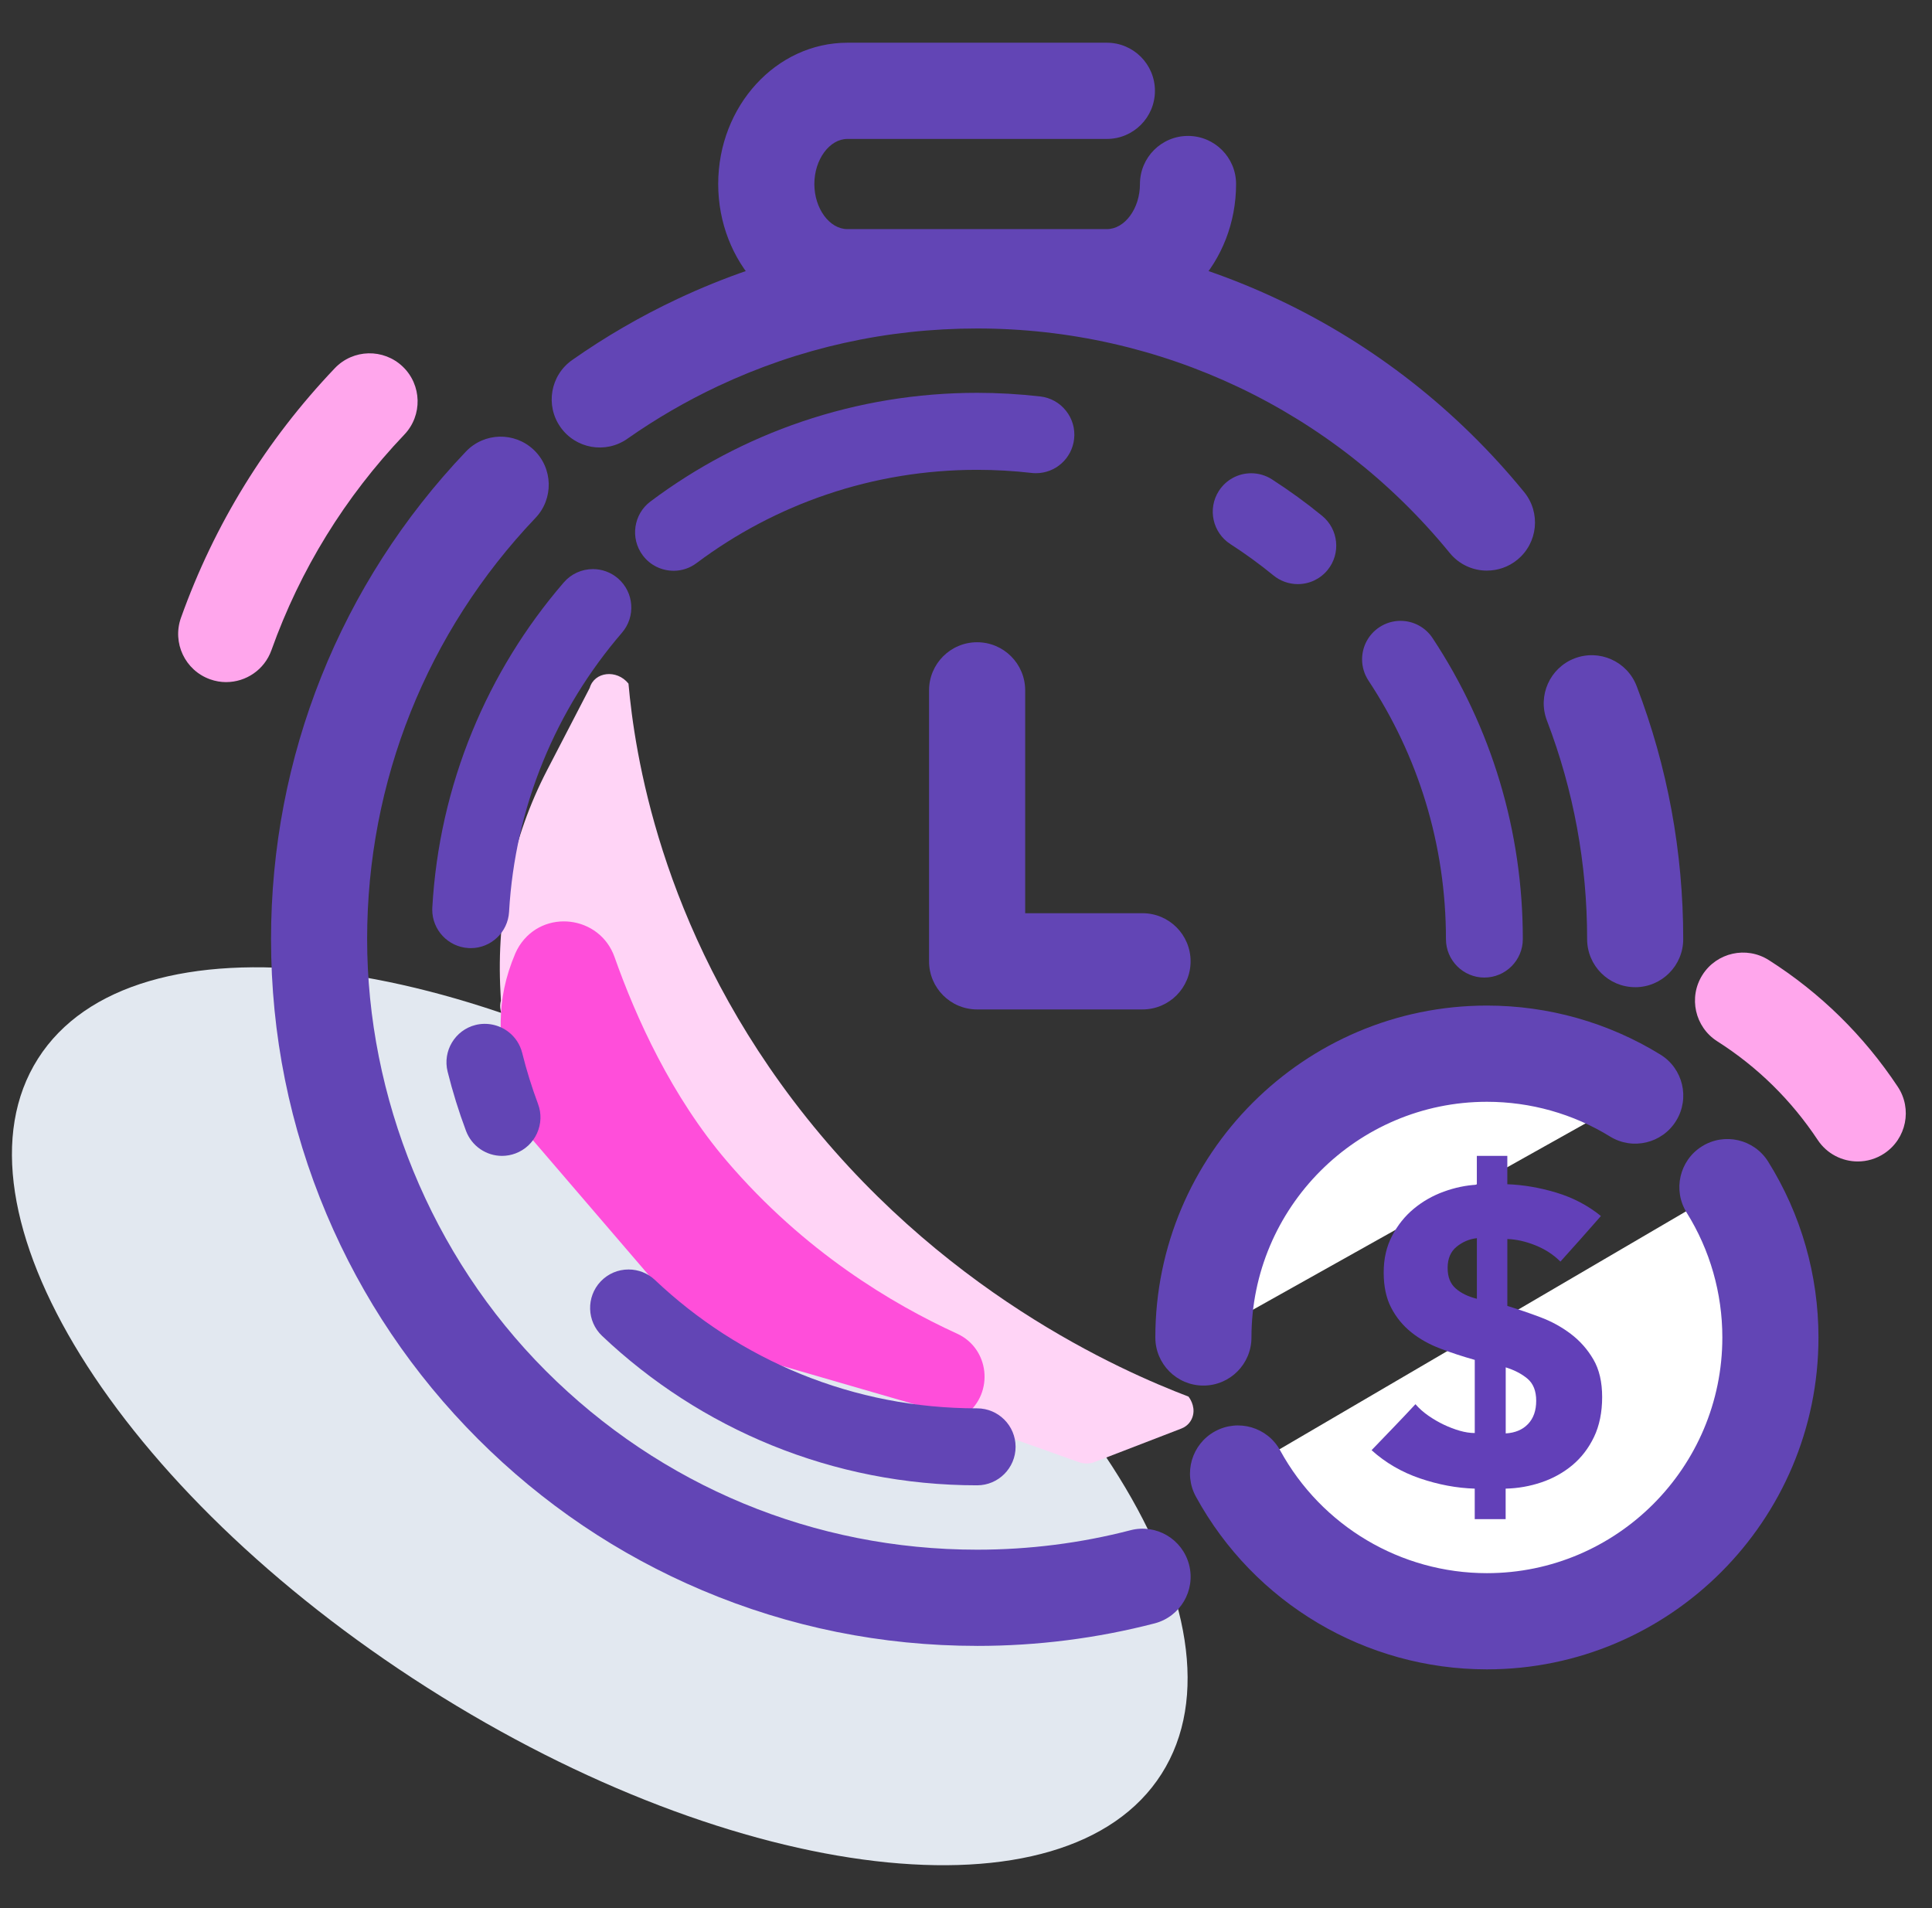
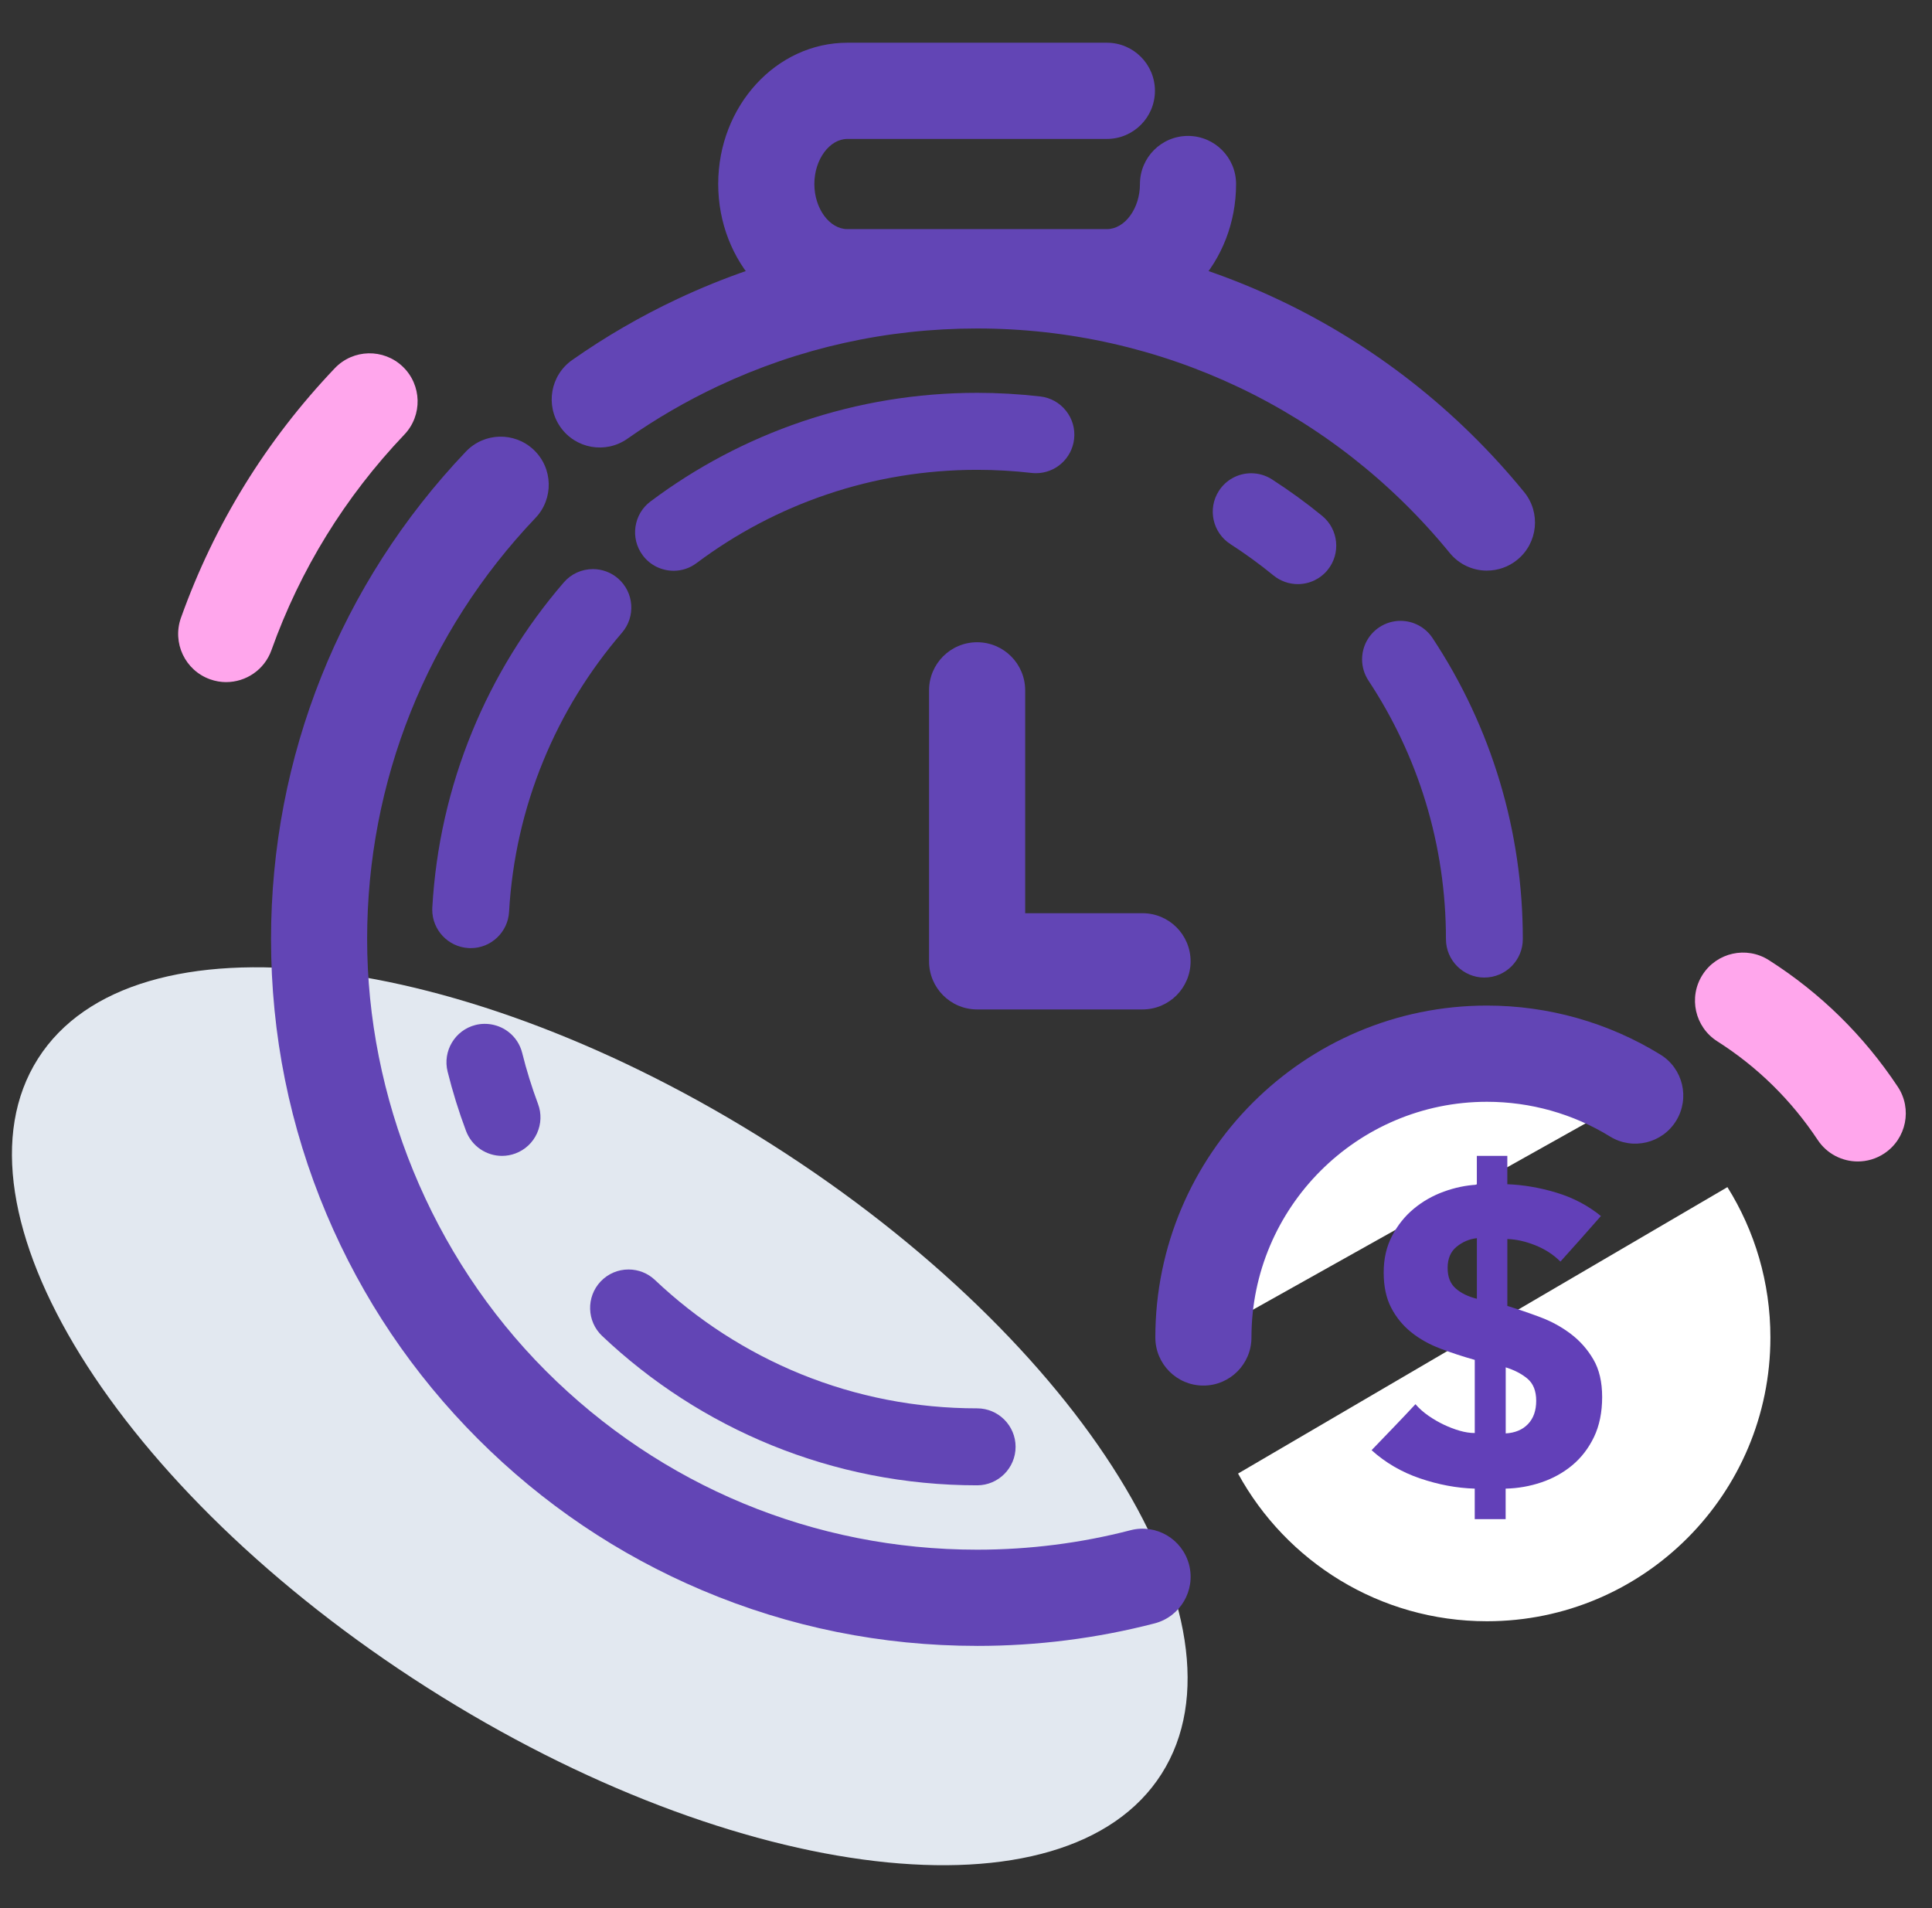
<svg xmlns="http://www.w3.org/2000/svg" width="81" height="80" viewBox="0 0 81 80" fill="none">
  <rect x="0" y="0" width="81" height="80" fill="#333333" stroke="none" />
  <g clip-path="url(#clip0_4543_3573)">
    <g clip-path="url(#clip1_4543_3573)">
      <path d="M48.7 74.37C52.693 68.084 45.385 56.276 32.376 47.996C19.367 39.717 5.585 38.101 1.592 44.387C-2.402 50.673 4.907 62.481 17.916 70.761C30.924 79.04 44.707 80.656 48.7 74.37Z" fill="#E2E8F0" />
-       <path d="M24.724 28.843C24.919 28.158 25.861 28.052 26.349 28.661C26.604 31.501 27.642 38.727 33.249 46.132C39.328 54.159 47.064 57.496 49.829 58.555C49.861 58.597 50.11 58.926 50.019 59.329C49.963 59.579 49.793 59.792 49.527 59.895L45.886 61.299C45.681 61.378 45.445 61.378 45.221 61.299L34.59 57.517C32.626 56.818 30.882 55.543 29.623 53.884L21.172 42.755C20.989 42.514 20.925 42.215 21.001 41.949L20.982 41.59C20.806 38.301 21.476 35.109 22.933 32.298L24.724 28.843V28.843Z" fill="#FFD4F6" />
-       <path d="M21.78 39.645C22.785 38.089 25.149 38.38 25.766 40.128C26.663 42.668 28.156 45.973 30.483 48.693C33.72 52.475 37.412 54.675 40.126 55.915C41.485 56.536 41.683 58.392 40.499 59.305L40.475 59.324C40.326 59.392 40.152 59.402 39.985 59.353L32.542 57.196C30.684 56.658 29.023 55.589 27.763 54.12L21.424 46.735C21.278 46.565 21.219 46.347 21.262 46.147L21.232 45.883C20.965 43.524 20.734 42.026 21.606 39.97C21.651 39.866 21.705 39.764 21.765 39.668C21.77 39.661 21.775 39.654 21.78 39.645H21.78Z" fill="#FF4EDA" />
      <path d="M40.967 69.006C36.972 69.006 33.094 68.222 29.443 66.676C25.918 65.184 22.752 63.047 20.034 60.326C17.316 57.605 15.182 54.437 13.691 50.908C12.147 47.254 11.363 43.372 11.363 39.373C11.363 31.726 14.265 24.466 19.533 18.933C20.3 18.126 21.576 18.096 22.381 18.864C23.187 19.632 23.218 20.909 22.45 21.715C17.898 26.496 15.392 32.767 15.392 39.373C15.392 45.979 18.052 52.639 22.883 57.475C27.714 62.31 34.136 64.973 40.967 64.973C43.146 64.973 45.31 64.699 47.397 64.157C48.474 63.878 49.574 64.526 49.853 65.605C50.132 66.683 49.484 67.784 48.407 68.063C45.99 68.69 43.487 69.007 40.967 69.007V69.006Z" fill="#6245B5" />
      <path d="M9.485 28.599C9.26 28.599 9.031 28.561 8.806 28.48C7.758 28.105 7.213 26.951 7.587 25.902C8.986 21.986 11.155 18.465 14.036 15.439C14.803 14.632 16.079 14.602 16.884 15.37C17.69 16.139 17.72 17.416 16.952 18.221C14.463 20.836 12.588 23.877 11.38 27.26C11.086 28.084 10.31 28.598 9.483 28.598L9.485 28.599Z" fill="#FFA6EC" />
      <path d="M77.889 48.696C77.237 48.696 76.597 48.38 76.209 47.795C75.098 46.121 73.681 44.729 71.996 43.657C71.058 43.059 70.78 41.813 71.377 40.873C71.975 39.933 73.22 39.656 74.159 40.254C76.321 41.63 78.14 43.417 79.565 45.563C80.181 46.49 79.928 47.742 79.001 48.359C78.659 48.587 78.271 48.696 77.888 48.696H77.889Z" fill="#FFA6EC" />
-       <path d="M68.556 41.389C67.443 41.389 66.541 40.487 66.541 39.373C66.541 36.214 65.974 33.13 64.855 30.209C64.457 29.169 64.976 28.003 66.014 27.604C67.053 27.206 68.219 27.725 68.617 28.765C69.913 32.149 70.57 35.718 70.57 39.373C70.57 40.488 69.668 41.39 68.555 41.39L68.556 41.389Z" fill="#6245B5" />
      <path d="M62.341 23.924C61.758 23.924 61.178 23.672 60.78 23.183C55.896 17.203 48.675 13.772 40.967 13.772C37.17 13.772 33.517 14.585 30.109 16.187C28.784 16.81 27.503 17.553 26.302 18.396C25.391 19.036 24.134 18.815 23.495 17.904C22.856 16.992 23.077 15.734 23.988 15.095C25.379 14.118 26.862 13.258 28.396 12.537C32.344 10.68 36.574 9.739 40.968 9.739C49.889 9.739 58.248 13.709 63.9 20.63C64.605 21.493 64.478 22.763 63.615 23.468C63.241 23.775 62.79 23.923 62.341 23.923V23.924Z" fill="#6245B5" />
      <path d="M62.234 40.986C61.345 40.986 60.622 40.263 60.622 39.373C60.622 37.409 60.335 35.472 59.768 33.616C59.22 31.82 58.414 30.11 57.374 28.535C57.2 28.271 57.107 27.964 57.106 27.649C57.105 27.104 57.375 26.599 57.829 26.298C58.093 26.123 58.401 26.03 58.716 26.03C59.26 26.03 59.763 26.301 60.062 26.754C62.538 30.5 63.846 34.862 63.845 39.372C63.845 40.262 63.122 40.985 62.233 40.985L62.234 40.986ZM54.41 24.49C54.04 24.49 53.678 24.361 53.392 24.127C52.816 23.656 52.208 23.214 51.585 22.812C50.838 22.331 50.62 21.331 51.101 20.583C51.399 20.119 51.906 19.842 52.458 19.842C52.767 19.842 53.069 19.931 53.329 20.099C54.055 20.567 54.763 21.08 55.431 21.627C56.12 22.191 56.222 23.209 55.66 23.898C55.353 24.274 54.898 24.49 54.411 24.49H54.41ZM28.239 23.93C27.993 23.93 27.747 23.872 27.527 23.765C27.297 23.652 27.102 23.49 26.947 23.283C26.414 22.57 26.56 21.557 27.272 21.024C29.205 19.575 31.342 18.449 33.624 17.675C35.984 16.876 38.452 16.47 40.963 16.47H40.966C41.85 16.47 42.741 16.522 43.615 16.622C44.043 16.672 44.426 16.885 44.693 17.223C44.961 17.56 45.081 17.982 45.032 18.41C44.938 19.225 44.25 19.839 43.433 19.839C43.371 19.839 43.308 19.836 43.246 19.828C42.495 19.742 41.728 19.698 40.967 19.698C38.805 19.698 36.683 20.046 34.66 20.732C32.703 21.395 30.868 22.362 29.203 23.609C28.922 23.819 28.589 23.931 28.239 23.931L28.239 23.93Z" fill="#6245B5" />
      <path d="M40.967 62.274H40.964C39.469 62.274 37.972 62.129 36.517 61.841C35.097 61.561 33.698 61.142 32.358 60.597C31.042 60.062 29.768 59.399 28.573 58.626C27.388 57.861 26.268 56.981 25.244 56.011C24.599 55.399 24.57 54.376 25.181 53.729C25.489 53.404 25.905 53.225 26.352 53.225C26.766 53.225 27.16 53.381 27.46 53.666C28.342 54.501 29.305 55.258 30.322 55.915C31.35 56.579 32.443 57.149 33.572 57.609C35.919 58.563 38.407 59.047 40.967 59.047C41.856 59.047 42.579 59.771 42.579 60.66C42.579 61.549 41.856 62.274 40.967 62.274ZM21.048 48.462C20.723 48.462 20.409 48.364 20.139 48.181C19.864 47.993 19.656 47.728 19.538 47.415C19.234 46.604 18.975 45.768 18.766 44.929C18.551 44.066 19.077 43.188 19.939 42.973C20.414 42.855 20.929 42.964 21.315 43.262C21.605 43.485 21.805 43.792 21.894 44.148C22.073 44.869 22.296 45.586 22.556 46.282C22.708 46.685 22.692 47.123 22.514 47.516C22.336 47.908 22.016 48.207 21.613 48.359C21.431 48.427 21.241 48.462 21.048 48.462ZM19.735 39.752C19.705 39.752 19.674 39.751 19.642 39.749C18.79 39.7 18.122 38.993 18.122 38.139C18.122 38.109 18.123 38.077 18.125 38.046C18.27 35.501 18.833 33.02 19.797 30.671C20.733 28.392 22.024 26.289 23.637 24.419C23.943 24.064 24.388 23.86 24.858 23.86C25.244 23.86 25.617 23.998 25.91 24.251C26.583 24.832 26.658 25.853 26.077 26.527C24.691 28.137 23.581 29.943 22.779 31.898C21.951 33.911 21.468 36.042 21.343 38.23C21.295 39.083 20.588 39.752 19.735 39.752Z" fill="#6245B5" />
      <path d="M50.453 56.075C50.453 49.504 55.775 44.177 62.34 44.177C64.619 44.177 66.749 44.819 68.557 45.933" fill="white" />
      <path d="M50.453 58.092C49.34 58.092 48.438 57.189 48.438 56.075C48.438 48.402 54.675 42.16 62.34 42.16C64.915 42.16 67.43 42.871 69.613 44.215C70.561 44.798 70.857 46.04 70.274 46.989C69.692 47.938 68.45 48.234 67.503 47.651C65.954 46.697 64.169 46.194 62.34 46.194C56.897 46.194 52.468 50.627 52.468 56.075C52.468 57.189 51.566 58.092 50.453 58.092Z" fill="#6245B5" />
      <path d="M72.423 49.772C73.566 51.599 74.225 53.761 74.225 56.075C74.225 62.646 68.904 67.973 62.339 67.973C57.84 67.973 53.924 65.471 51.906 61.781" fill="white" />
-       <path d="M62.339 69.99C57.256 69.99 52.581 67.216 50.139 62.749C49.604 61.772 49.962 60.547 50.938 60.012C51.914 59.477 53.138 59.835 53.672 60.812C55.408 63.985 58.729 65.957 62.339 65.957C67.782 65.957 72.21 61.524 72.21 56.075C72.21 54.217 71.693 52.408 70.715 50.842C70.125 49.898 70.411 48.653 71.354 48.063C72.297 47.472 73.54 47.759 74.13 48.702C75.511 50.91 76.24 53.46 76.24 56.075C76.24 63.748 70.004 69.99 62.339 69.99Z" fill="#6245B5" />
      <path d="M47.901 42.322H40.966C39.853 42.322 38.951 41.419 38.951 40.305V28.944C38.951 27.83 39.853 26.927 40.966 26.927C42.079 26.927 42.981 27.83 42.981 28.944V38.288H47.901C49.014 38.288 49.916 39.191 49.916 40.305C49.916 41.419 49.014 42.322 47.901 42.322Z" fill="#6245B5" />
      <path d="M63.197 49.651C63.863 49.675 64.545 49.791 65.246 50.001C65.946 50.212 66.571 50.539 67.119 50.983C66.547 51.638 65.981 52.275 65.421 52.894C65.129 52.602 64.778 52.374 64.37 52.211C63.961 52.047 63.57 51.96 63.196 51.948V54.753C63.651 54.893 64.112 55.05 64.58 55.226C65.047 55.401 65.473 55.635 65.858 55.927C66.243 56.219 66.558 56.576 66.803 56.996C67.049 57.417 67.171 57.943 67.171 58.574C67.171 59.206 67.057 59.775 66.829 60.248C66.601 60.722 66.298 61.115 65.919 61.432C65.539 61.747 65.107 61.987 64.623 62.15C64.138 62.314 63.639 62.401 63.125 62.413V63.693H61.829V62.413C61.07 62.39 60.306 62.246 59.535 61.984C58.764 61.721 58.087 61.327 57.504 60.801C57.807 60.485 58.114 60.167 58.423 59.846C58.733 59.525 59.039 59.2 59.343 58.873C59.495 59.048 59.676 59.209 59.886 59.355C60.097 59.501 60.313 59.627 60.534 59.732C60.756 59.837 60.977 59.922 61.2 59.986C61.422 60.05 61.632 60.082 61.83 60.082V57.015C61.328 56.874 60.846 56.717 60.385 56.541C59.924 56.366 59.518 56.138 59.168 55.858C58.818 55.577 58.538 55.235 58.328 54.833C58.117 54.429 58.012 53.936 58.012 53.352C58.012 52.767 58.129 52.268 58.362 51.818C58.596 51.368 58.899 50.989 59.273 50.679C59.646 50.369 60.067 50.13 60.533 49.96C61 49.791 61.462 49.695 61.917 49.671V48.462H63.195V49.654L63.197 49.651ZM61.919 51.912C61.604 51.947 61.32 52.067 61.069 52.271C60.818 52.476 60.693 52.771 60.693 53.156C60.693 53.542 60.804 53.817 61.026 54.016C61.247 54.214 61.546 54.36 61.919 54.453V51.912V51.912ZM63.127 60.098C63.523 60.075 63.836 59.943 64.064 59.704C64.292 59.464 64.406 59.14 64.406 58.731C64.406 58.322 64.286 58.015 64.047 57.81C63.808 57.606 63.502 57.446 63.128 57.328V60.097L63.127 60.098Z" fill="#6240B8" />
      <path d="M46.406 13.639H35.528C32.541 13.639 30.111 10.982 30.111 7.715C30.111 4.448 32.542 1.791 35.529 1.791H46.406C47.519 1.791 48.421 2.694 48.421 3.808C48.421 4.922 47.519 5.825 46.406 5.825H35.529C34.777 5.825 34.142 6.69 34.142 7.716C34.142 8.741 34.777 9.606 35.529 9.606H46.406C47.158 9.606 47.793 8.741 47.793 7.716C47.793 6.601 48.695 5.699 49.808 5.699C50.921 5.699 51.823 6.601 51.823 7.716C51.823 10.982 49.393 13.64 46.406 13.64L46.406 13.639Z" fill="#6245B5" />
    </g>
  </g>
  <defs>
    <clipPath id="clip0_4543_3573">
      <rect width="80" height="80" fill="white" transform="translate(0.5)" />
    </clipPath>
    <clipPath id="clip1_4543_3573">
      <rect width="79.403" height="76.418" fill="white" transform="translate(0.5 1.791)" />
    </clipPath>
  </defs>
</svg>